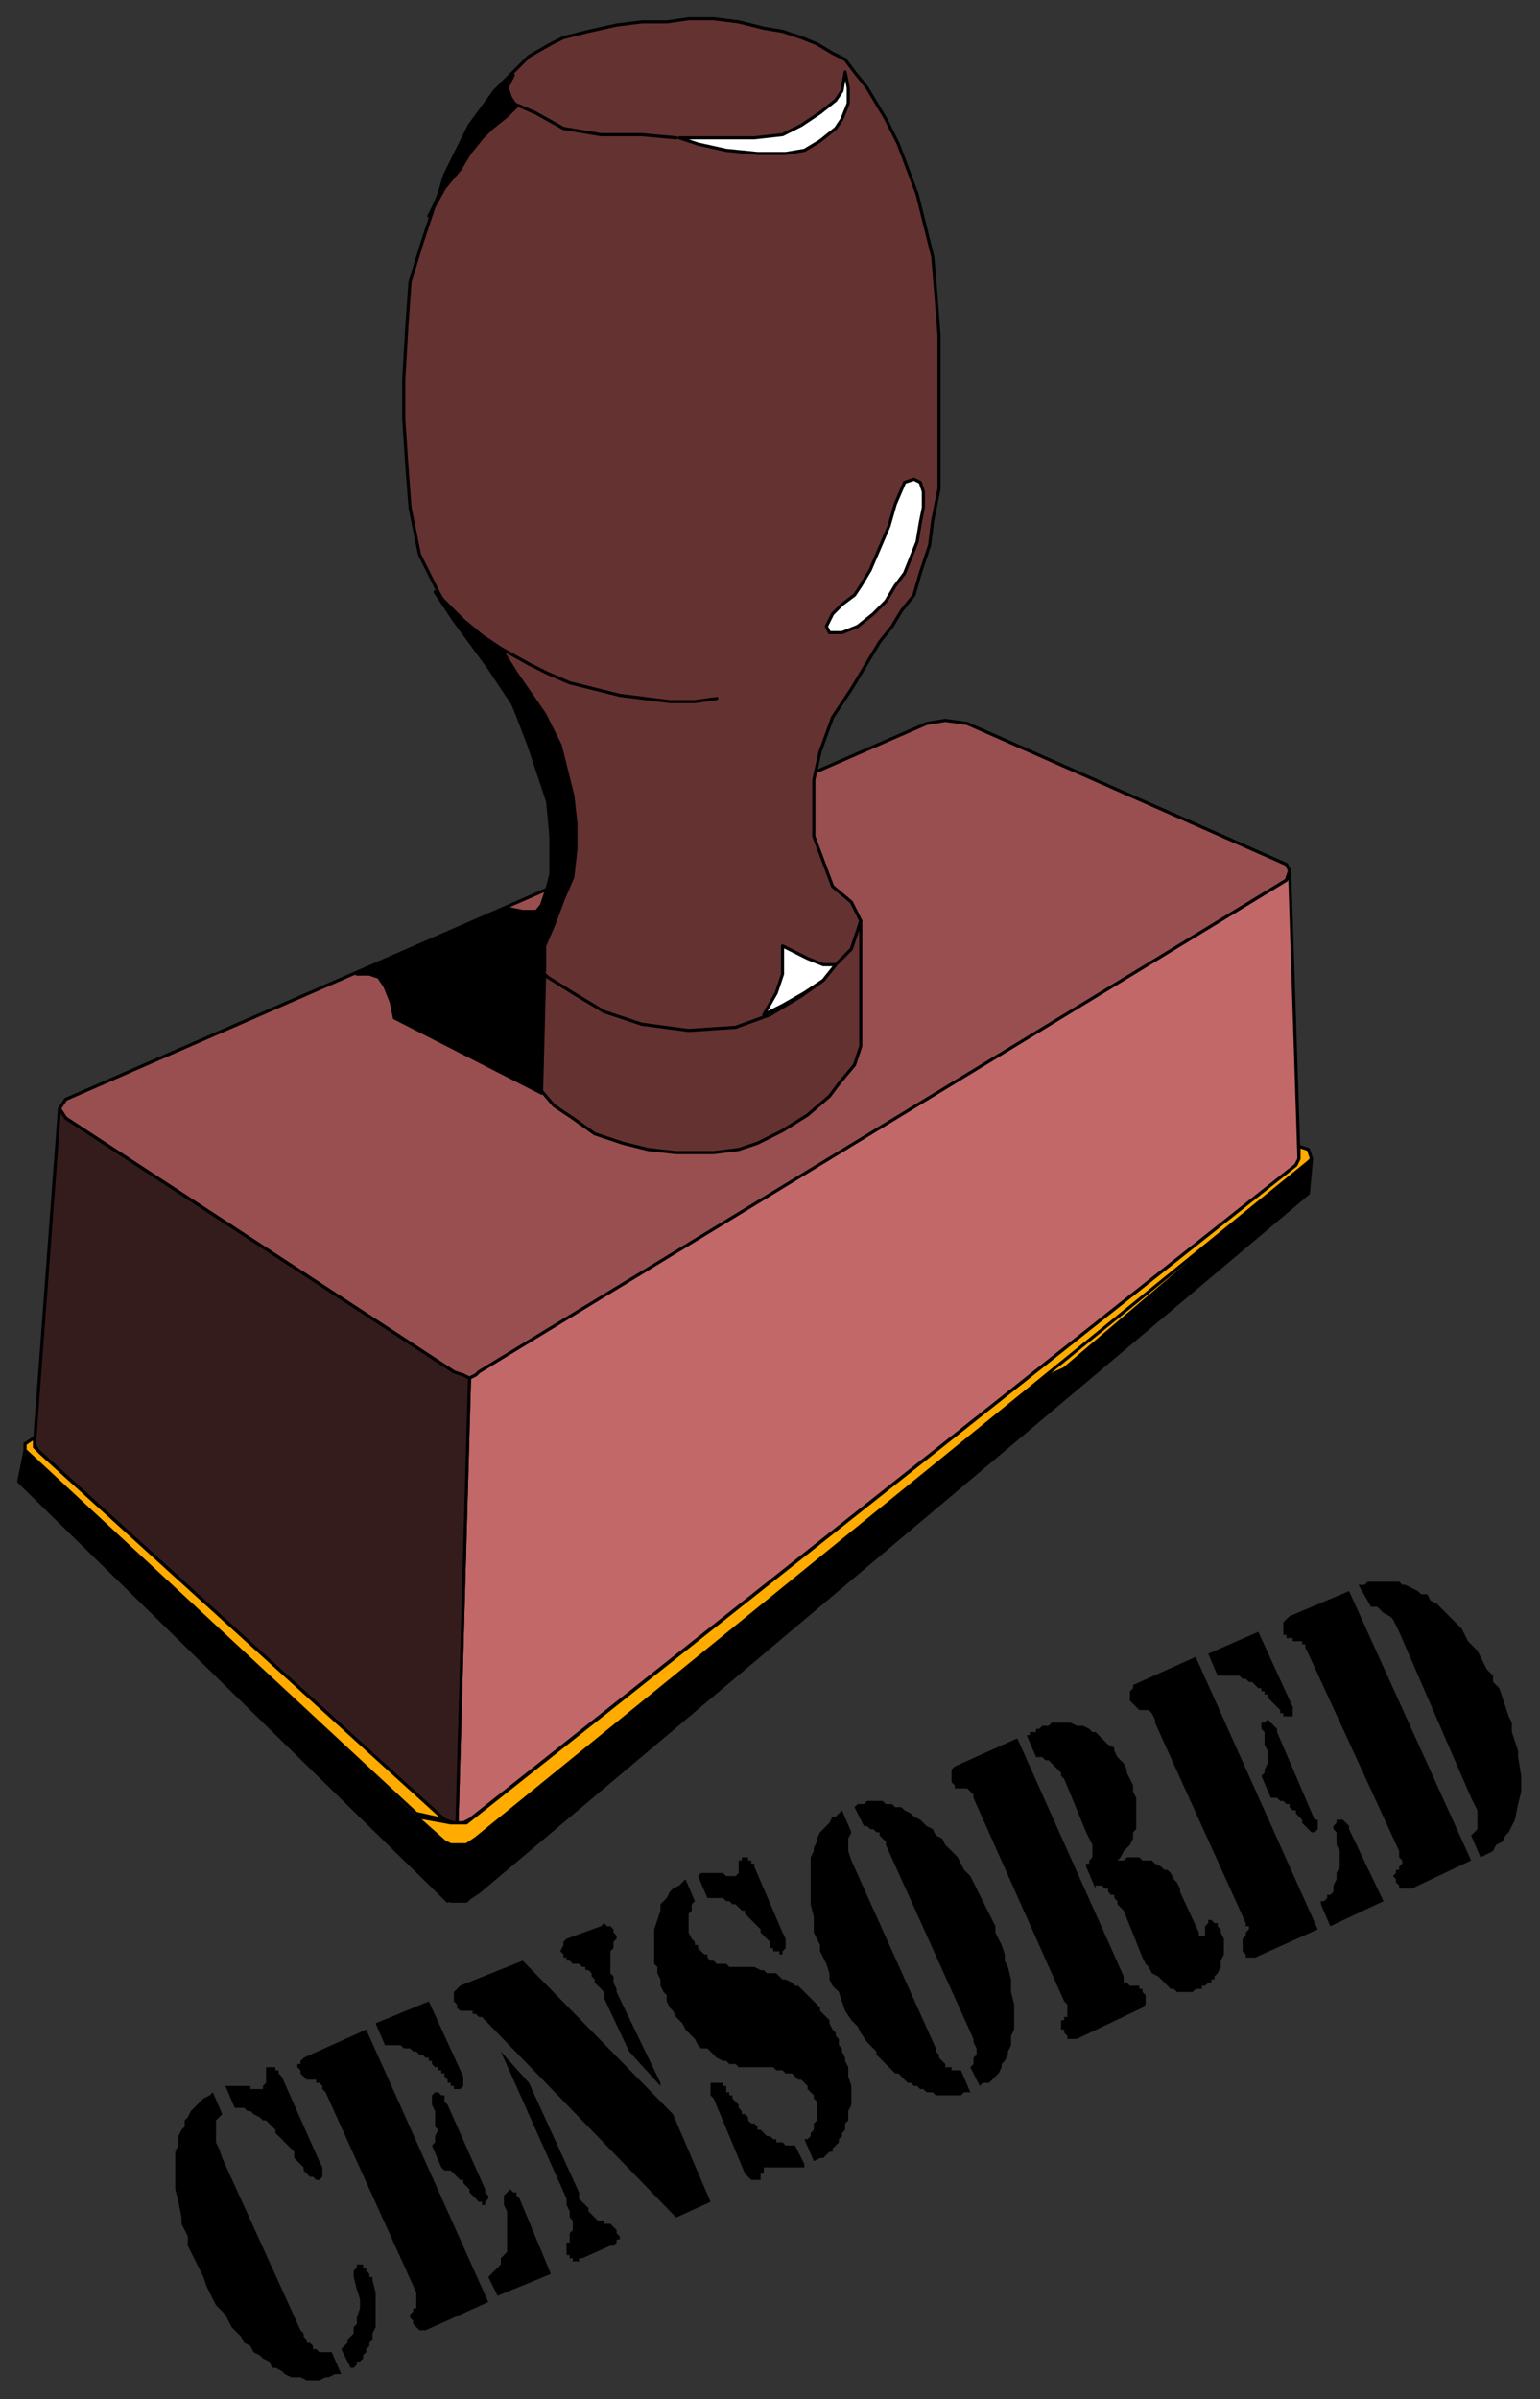
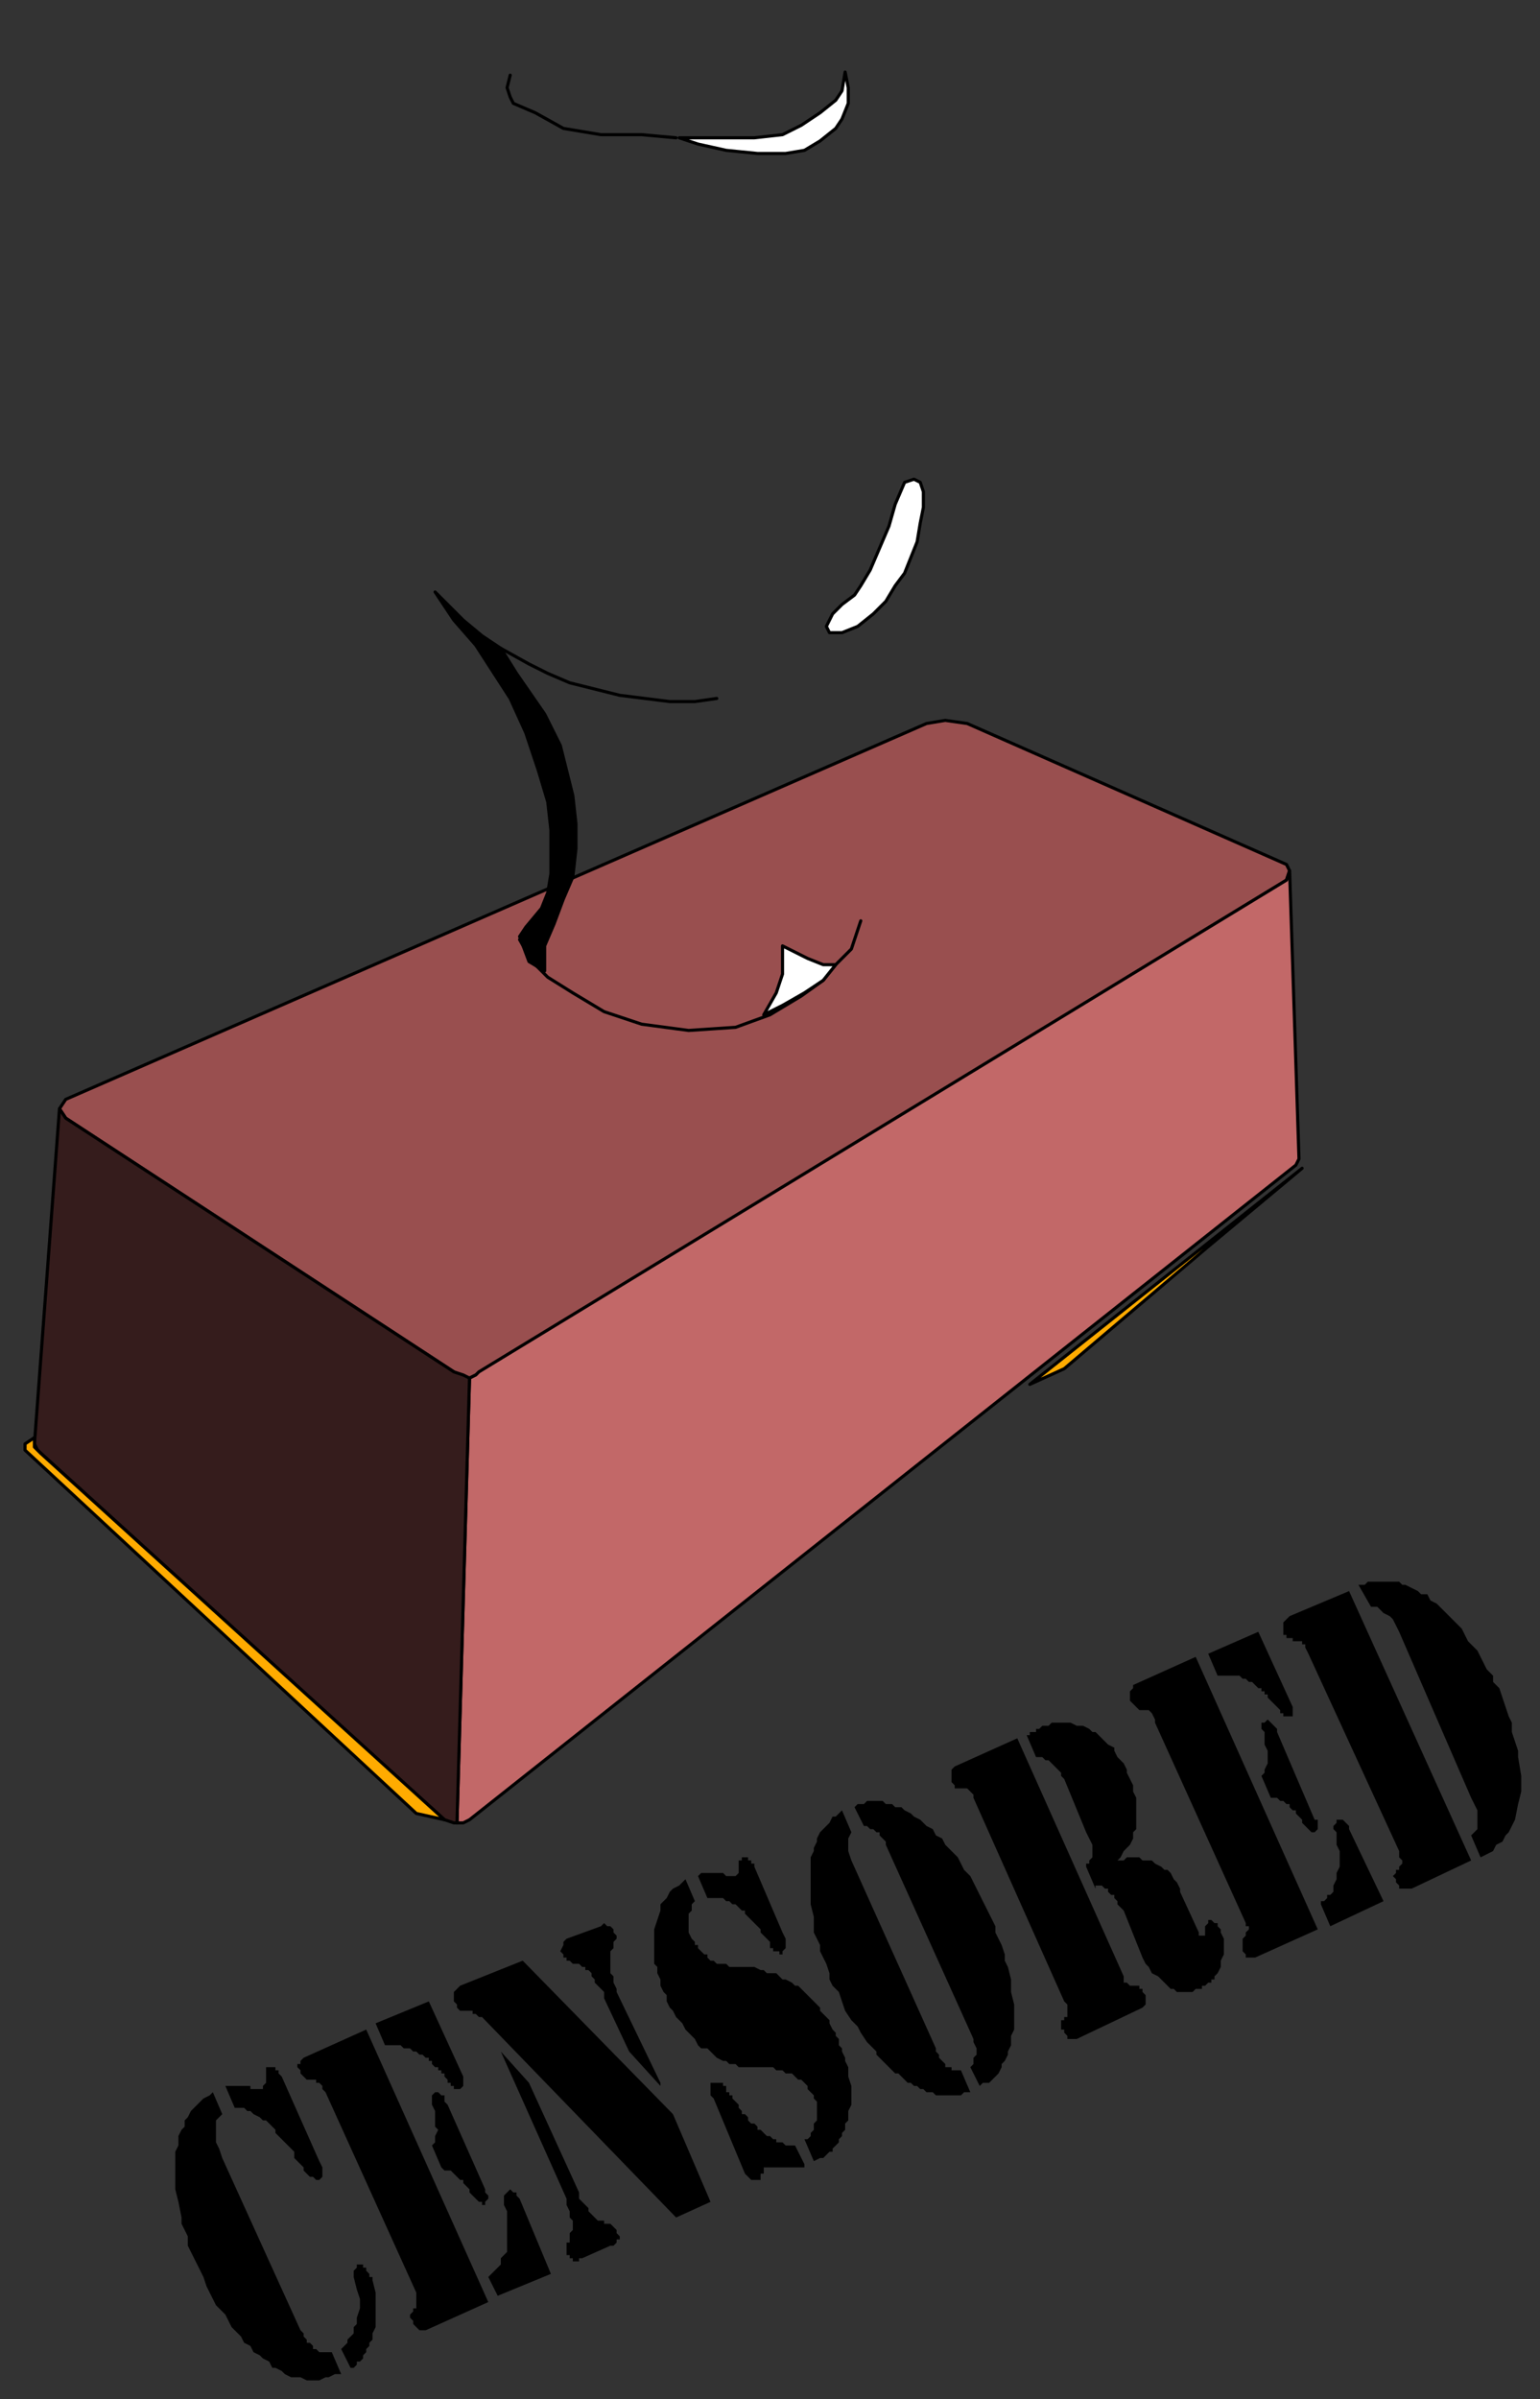
<svg xmlns="http://www.w3.org/2000/svg" fill-rule="evenodd" height="766" preserveAspectRatio="none" stroke-linecap="round" width="492">
  <rect width="100%" height="100%" fill="#333333" stroke="none" />
  <style>.brush0{fill:#fff}.pen0{stroke:#000;stroke-width:1;stroke-linejoin:round}.brush5{fill:#000}.brush6{fill:#ffab00}</style>
  <path class="pen0" style="fill:#994f4f" d="m296 231 6-1 7 1 102 45 1 2-1 3-257 157-2 1-2 1h-2l-3-2-124-81-2-3 2-3 275-120z" />
-   <path class="pen0" style="fill:#653232" d="m176 267-1-11-6-18-5-13-8-12-11-15-5-9-6-12-3-15-1-13-1-15v-13l1-17 1-14 4-13 4-12 6-15 5-10 8-11 7-7 4-4 7-4 4-2 8-2 9-2 8-1h8l7-1h8l8 1 8 2 6 1 6 2 5 2 5 3 4 2 3 4 4 5 3 5 3 5 4 8 3 8 3 8 2 8 3 12 1 12 1 13v49l-2 10-1 8-3 9-2 7-4 5-3 5-4 5-9 15-6 9-4 11-2 9v18l3 8 3 8 6 5 3 6v40l-2 6-5 6-3 4-7 6-8 5-8 4-6 2-8 1h-12l-9-1-8-2-9-3-7-5-6-4-6-7-3-7-2-3v-36l3-6 4-5 2-6 2-8-1-8z" />
  <path class="pen0" style="fill:#c26868" d="m150 440 2-1 1-1 258-157 1-3 3 92-1 2-264 209-2 1h-2l4-142z" />
  <path class="pen0" style="fill:#351c1c" d="m19 354 2 3 124 81 3 1 2 1-4 142h-1l-3-1L12 463l-1-2 8-107z" />
-   <path class="pen0 brush5" d="m143 607 1-18h-2L8 463l-2 10 1 1 134 131 1 1 1 1zm1 0h5l1-1 3-2 265-223 1-11-1 1-266 216-3 2h-5v18z" />
  <path class="pen0 brush6" d="m329 442 87-69-30 25-46 39-11 5z" />
-   <path class="pen0 brush6" d="m418 367 1 3-1 1-266 216-3 2h-5l-2-1-9-8 11 2h5l265-210 1-2v-4l3 1z" />
  <path class="pen0 brush6" d="M133 579 8 463v-2l3-2v3l2 2 129 117-9-2z" />
  <path class="pen0 brush0" d="m270 23-1 6-2 3-5 4-6 4-6 3-9 1h-24l6 2 9 2 10 1h9l6-1 5-3 5-4 2-3 2-5v-5l-1-5z" />
  <path class="pen0" fill="none" d="m216 44-11-1h-13l-12-2-9-5-7-3-1-2-1-3 1-4" />
  <path class="pen0 brush0" d="m292 153-3 1-3 7-2 7-3 7-3 7-3 5-2 3-4 3-3 3-2 4 1 2h4l5-2 5-4 4-4 3-5 3-4 2-5 2-5 1-6 1-5v-5l-1-3-2-1z" />
  <path class="pen0" fill="none" d="m229 223-7 1h-8l-8-1-8-1-8-2-8-2-7-3-6-3-9-5m6 93 4 7 5 5 8 5 10 6 12 4 15 2 15-1 11-4 10-6 7-5 4-5 5-5 3-9" />
  <path class="pen0 brush0" d="M267 308h-4l-5-2-8-4v9l-2 6-4 7 6-3 7-4 6-4 4-5z" />
  <path class="pen0 brush5" d="m180 287-3 8-3 7v8l-5-3-3-8 2-3 5-6 2-5 1-6v-14l-1-9-3-10-4-12-5-11-11-17-7-8-6-9 6 6 3 3 6 5 6 4 5 8 9 13 5 10 2 8 2 8 1 9v8l-1 9-3 7z" />
-   <path class="pen0 brush5" d="m162 290 5 1h4l-3 4-2 4v37l3 7 4 6-47-24-1-5-2-5-2-3-3-1h-4l48-21z" />
-   <path class="pen0 brush5" d="m166 336 1 3 3 4 3 6 1-38-4-4-4-7v36zM153 36l-3 4-4 8-4 8-2 7-3 6 5-9 5-6 3-5 4-5 3-3 5-4 3-3-2-3-1-3 2-4-5 5-6 7z" />
  <path class="brush5" d="m431 508 39 86-19 9h-4v-1l-1-1v-1l-1-1 1-1v-1h1v-1l1-1v-1l-1-1v-2l-29-63-1-2v-1h-1v-1h-3v-1h-2v-1h-1v-4l1-1 1-1 19-8zm3-2h2l1-1h10l1 1h1l2 1 2 1 1 1h2l1 2 2 1 1 1 1 1 2 2 1 1 2 2 1 1 1 2 1 2 2 2 1 1 1 2 1 2 1 2 2 2v2l2 2 1 3 1 3 1 3 1 2v3l1 3 1 3v2l1 6v5l-1 4-1 5-1 2-1 2-1 1-1 2-2 1-1 2-2 1-2 1-3-7 1-1 1-1v-6l-1-2-1-2-23-53-1-2-1-2-1-1-2-1-1-1-1-1h-2l-4-7zm-52 23 39 87-20 9h-3v-1l-1-1v-4l1-1v-1l1-1v-1h-1v-1l-29-64v-1l-1-2-1-1h-3l-1-1-1-1-1-1v-3l1-1v-1l20-9zm40 79v-1h1l1-1v-1h1l1-1v-2l1-2v-2l1-2v-5l-1-2v-4l-1-1v-1l1-1v-1h2l1 1 1 1v1l11 23-17 8-3-7zm-36-80 16-7 11 24v3h-3v-1h-1v-1l-1-1-1-1-1-1-1-1v-1h-1v-1h-1v-1h-1l-1-1-1-1h-1l-1-1h-1l-1-1h-7l-3-7zm17 39 1-1v-1l1-2v-4l-1-2v-4l-1-1v-2h1l1-1 1 1 1 1 1 1v1l12 28h1v3l-1 1h-1l-1-1-1-1-1-1v-1l-1-1-1-1v-1h-1l-1-1v-1h-1l-1-1h-1l-1-1h-2l-3-7zm-75-13h1v-1h2v-1h1l1-1h2l1-1h6l2 1h2l2 1 1 1h1l1 1 1 1 1 1 1 1 2 1v1l1 2 1 1 1 1 1 2v1l1 2 1 2v2l1 2v10l-1 1v2l-1 2-1 1-1 1-1 2-1 1h2l1-1h4l1 1h3l1 1 2 1 1 1h1l1 1 1 2 1 1 1 2v1l6 13v1h2v-3l1-1v-1h1l1 1h1v1l1 1v1l1 2v5l-1 2v2l-1 2-1 1v1h-1v1h-1l-1 1h-1v1h-2l-1 1h-5l-1-1h-1l-1-1-1-1-1-1-1-1-2-1-1-2-1-1-1-2-6-15-1-1-1-1v-1l-1-1v-1h-1l-1-1v-1h-1l-1-1h-2v1l-3-7v-1h1v-1l1-1v-4l-1-2-1-2-7-17-1-1v-1l-1-1-1-1-1-1-1-1h-1l-1-1h-2l-3-7zm12 85-29-65v-1l-1-1-1-1h-4v-1l-1-1v-4l1-1 20-9 34 76v2h1l1 1h3v1h1v1l1 1v3l-1 1-21 10h-3v-1l-1-1v-1h-1v-3h1v-1h1v-4l-1-1zm-71-61 3 7-1 2v4l1 3 27 60v1l1 1v1l1 1 1 1v1h2v1h3l3 7h-2l-1 1h-8l-1-1h-2l-1-1h-1l-1-1h-1l-1-1h-1l-1-1-1-1-1-1h-1l-1-1-1-1-1-1-1-1-1-1-1-1v-1l-1-1-2-2-2-3-1-2-2-2-2-3-1-3-1-3-2-2-1-2v-2l-1-3-1-2-1-2v-2l-1-2-1-2v-5l-1-4v-15l1-2v-1l1-2v-1l1-2 1-1 1-1 1-1 1-2h1l1-1 1-1zm4-1 1-1h2l1-1h5l1 1h2l1 1h2l1 1 2 1 1 1 2 1 1 1 1 1 2 1 1 2 2 1 1 2 1 1 2 2 1 1 1 2 1 2 2 2 1 2 1 2 1 2 1 2 1 2 1 2 1 2 1 2v2l1 2 1 2 1 3v2l1 2 1 4v4l1 4v8l-1 2v3l-1 2v1l-1 2-1 1v1l-1 2-1 1-1 1-1 1h-2l-1 1-3-6 1-1v-2l1-1v-2l-1-2v-1l-28-62v-1l-1-1-1-1v-1h-1l-1-1h-1l-1-1h-1l-3-6zm-54 23 3 7-1 1v2l-1 1v6l1 2 1 1v1h1v1l1 1 1 1h1v1l1 1h1l1 1h3l1 1h8l2 1h1l1 1h3l1 1 1 1h1l2 1 1 1h1l1 1 1 1 1 1 1 1 1 1 1 1 1 1v1l1 1 1 1 1 1v1l1 2 1 1v1l1 1v2l1 1v1l1 2v1l1 2v3l1 3v6l-1 2v3l-1 1v2l-1 1v1l-1 1v1l-1 1-1 1v1h-1l-1 1-1 1h-1l-2 1-3-7h1l1-1v-1l1-1v-2l1-1v-6l-1-1v-1l-1-1-1-1v-1l-1-1-1-1h-1l-1-1-1-1h-2l-1-1h-2l-1-1h-11l-1-1h-2l-1-1h-1l-2-1-1-1-1-1-1-1h-2l-1-1-1-2-1-1-1-1-1-1-1-2-1-1-1-1-1-2-1-1-1-2v-2l-1-1-1-2v-2l-1-2v-2l-1-1v-11l1-3 1-3v-2l1-1 1-1 1-2 1-1 2-1 1-1 1-1zm35 85 3 6v1h-13v2h-1v2h-3l-1-1-1-1-10-24-1-1v-4h4v1h1v2h1v1h1v1l1 1 1 1v1l1 1v1h1l1 1v1l1 1h1l1 1v1h1l1 1 1 1h1l1 1h1v1h2l1 1h3zm-31-86 1-1h7l1 1h3l1-1v-4h1v-1h2v1h1v1h1v1l9 21 1 2v3l-1 1v1h-1v-1h-2v-1h-1v-2l-1-1-1-1-1-1v-1l-1-1-1-1-1-1-1-1-1-1v-1h-1l-1-1-1-1h-1l-1-1h-1l-1-1h-5l-3-7zm-7 109-62-64h-1l-1-1h-1v-1h-4l-1-1v-1l-1-1v-3l1-1 1-1 20-8 48 49 12 28-11 5zm-5-43v1l-10-11-8-17v-2l-1-1-1-1-1-1v-1l-1-1v-1l-1-1h-1v-1h-1l-1-1h-2l-1-1h-1v-1h-1v-1l-1-1 1-2v-1l1-1 11-4 1-1 1 1h1l1 1v1l1 1v1l-1 1v2l-1 1v7l1 1v2l1 2v1l14 29zm-51-10 9 10 16 35v2l1 1 1 1 1 1v1l1 1 1 1 1 1h2v1h2l1 1 1 1v1l1 1v1h-1v1l-1 1h-1l-9 4h-1v1h-2v-1h-1v-1h-1v-4h1v-3l1-1v-3l-1-1v-2l-1-2v-2l-21-47zm-43-7 39 87-20 9h-2l-1-1-1-1v-1l-1-1v-1l1-1v-1h1v-5l-29-64-1-1v-1l-1-1h-1v-1h-3l-1-1-1-1v-1l-1-1v-1h1v-1l1-1 20-9zm39 79 1-1 1-1 1-1 1-1v-2l1-1 1-1v-13l-1-2v-3l1-1 1-1 1 1h1v1l1 1 10 24-17 7-3-6zm-36-81 17-7 11 24v3l-1 1h-2v-1h-1v-1h-1v-1l-1-1v-1h-1v-1h-1v-1h-1l-1-1v-1h-1v-1h-1l-1-1h-1l-1-1h-1l-1-1h-2l-1-1h-5l-3-7zm18 39 1-1v-2l1-2-1-1v-5l-1-2v-3l1-1h1l1 1h1v2l1 1 12 27v1l1 1v1l-1 1v1h-1v-1h-1l-1-1-1-1-1-1v-1l-1-1-1-1v-1h-1l-1-1-1-1-1-1h-2l-1-1-3-7zm-29 65 1-1 1-1v-1l1-1 1-1v-2l1-1v-2l1-3v-3l-1-3-1-4v-2l1-1v-1h2v1h1v1l1 1v1h1v1l1 4v11l-1 2v2l-1 1v1l-1 1v1l-1 1v1l-1 1h-1v1l-1 1h-1l-3-6zm-41-82 3 7-1 1-1 1v7l1 2 1 3 25 55 1 1v1l1 1v1h1l1 1v1h1l1 1h4l3 7h-2l-2 1h-1l-2 1h-4l-2-1h-3l-2-1-1-1-2-1h-1l-1-2-2-1-1-1-2-1-1-2-2-1-1-2-1-1-2-2-1-2-1-2-1-1-2-2-1-2-1-2-1-2-1-3-1-2-1-2-1-2-1-2-1-2v-3l-1-2-1-2v-2l-1-5-1-4v-12l1-2v-3l1-2 1-1v-2l1-1 1-2 1-1 1-1 1-1 1-1 2-1 1-1zm4-2h8v1h4v-1l1-1v-5h3v1h1v1l1 1 12 27 1 2v3l-1 1h-1l-1-1h-1l-1-1-1-1v-1l-1-1-1-1-1-1v-2l-1-1-1-1-1-1-1-1-1-1-1-1v-1l-1-1-1-1-1-1h-1l-1-1-2-1-1-1h-1l-1-1h-3l-3-7z" style="stroke:none" />
</svg>